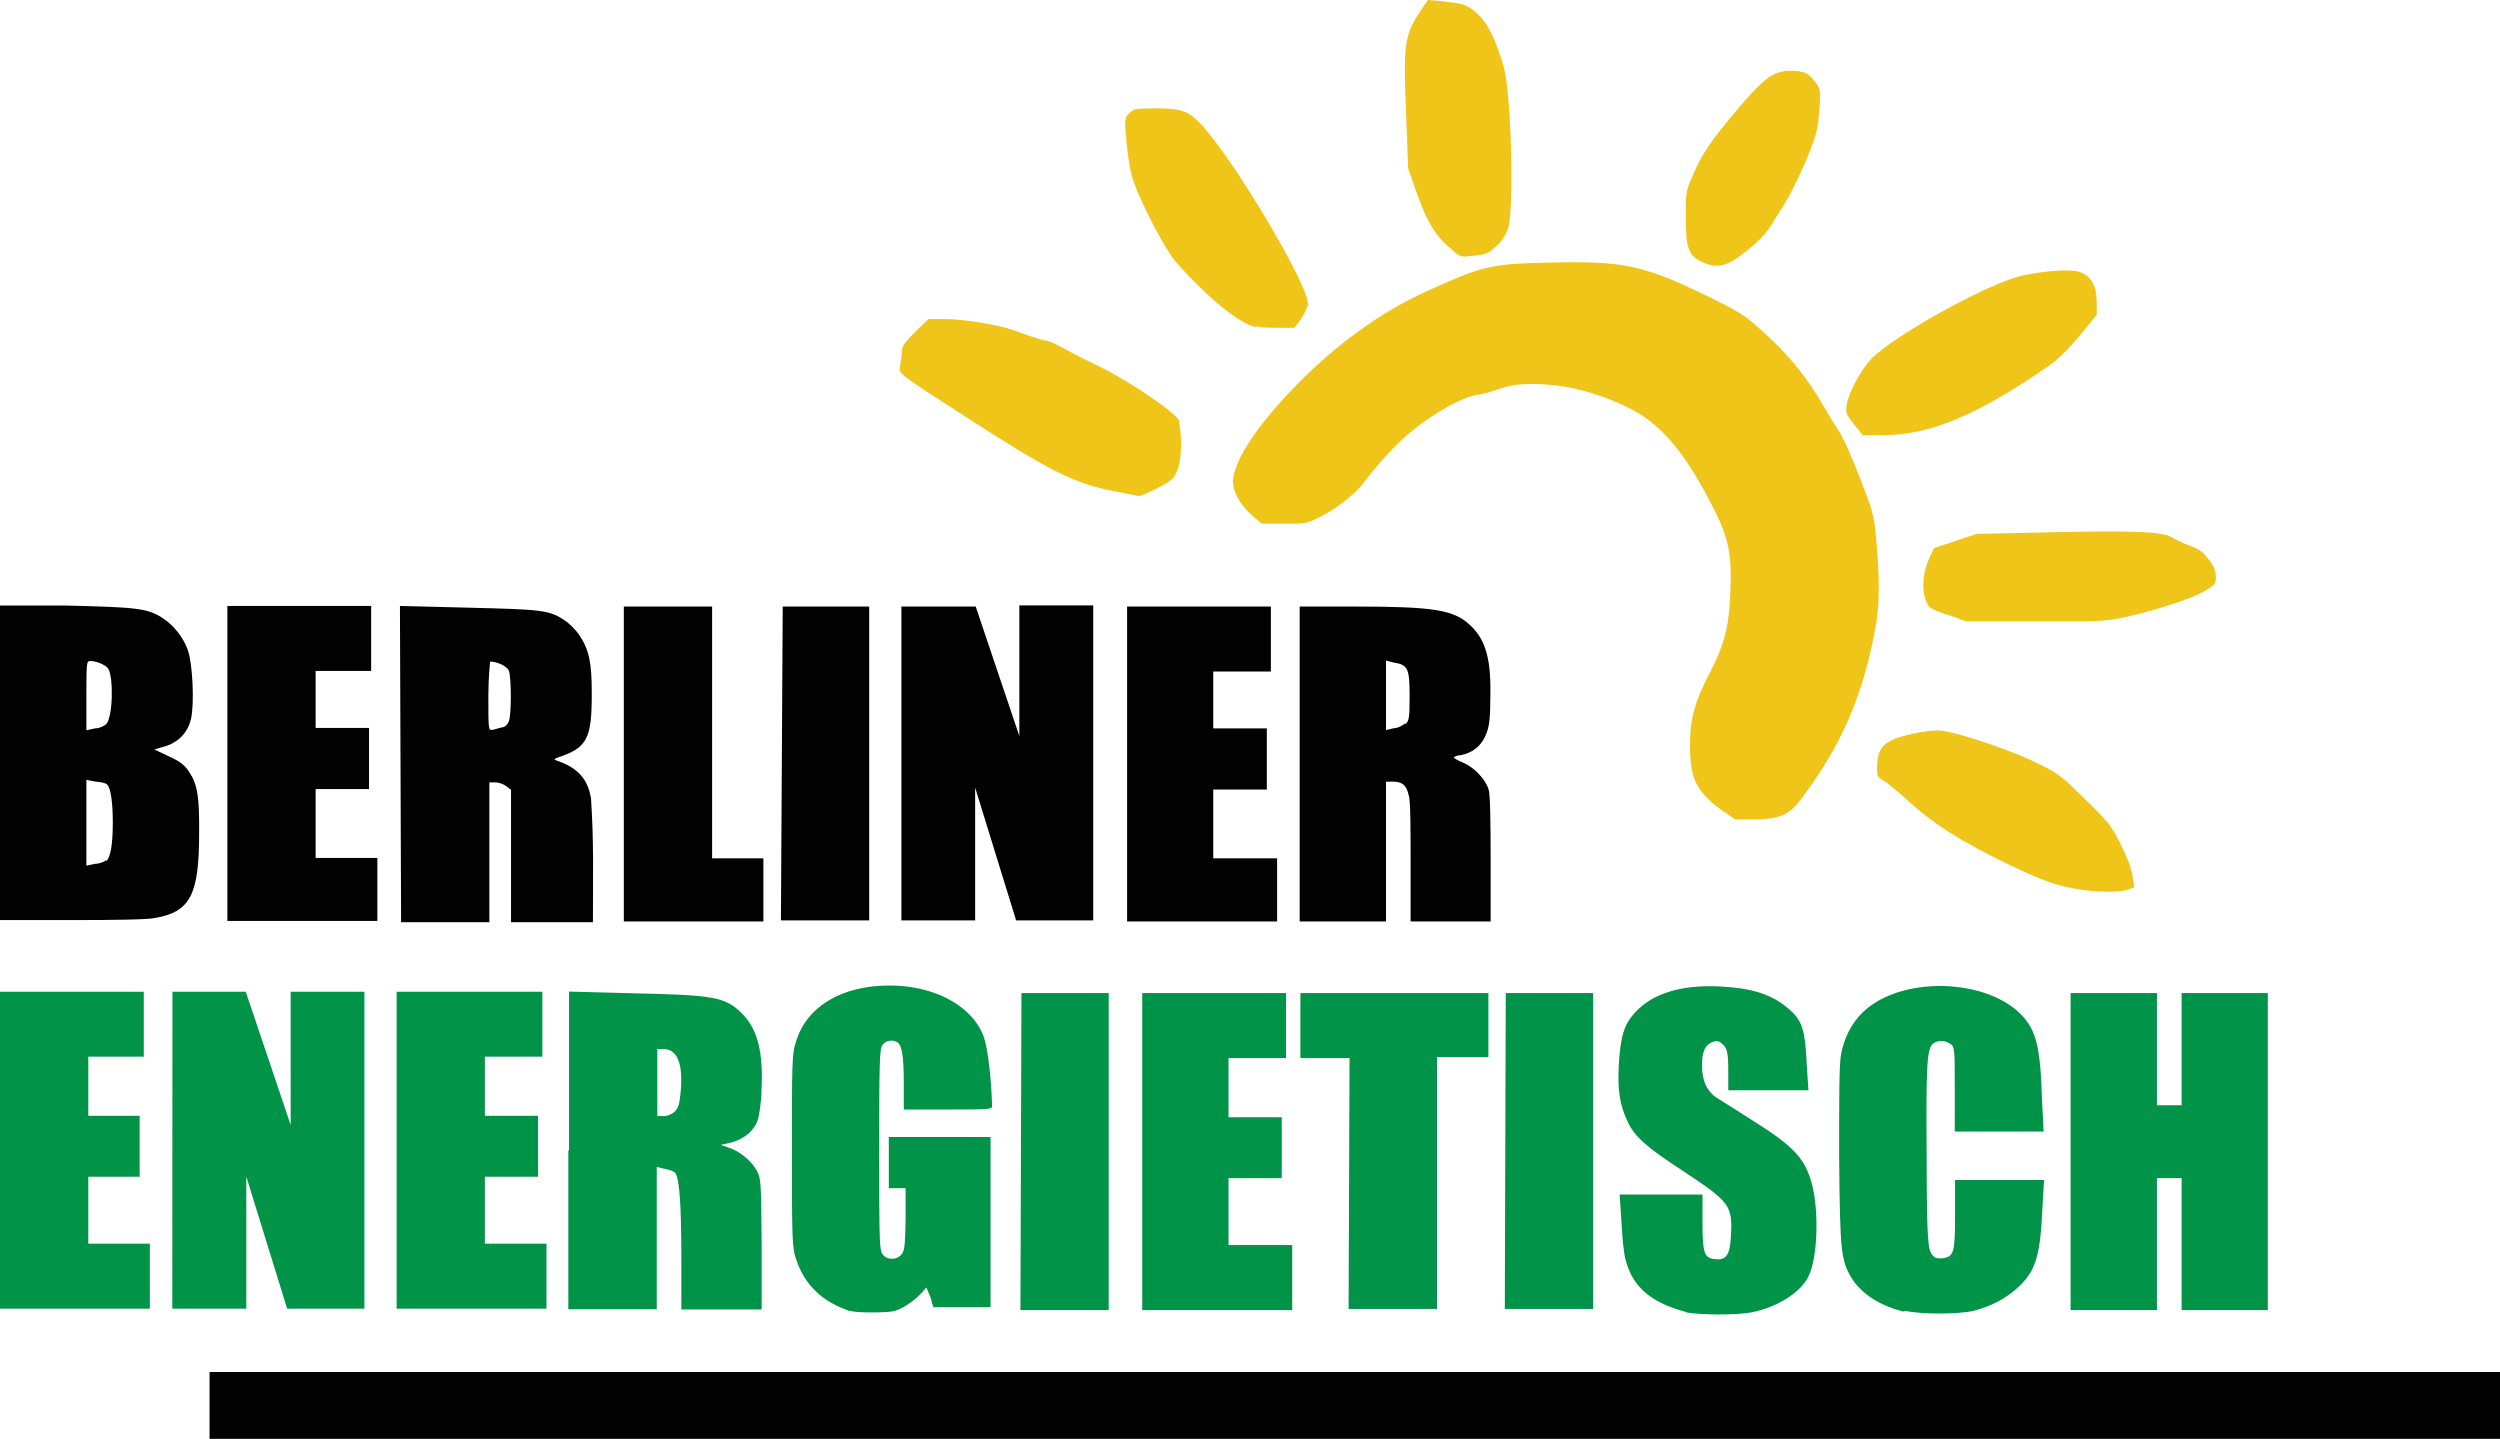
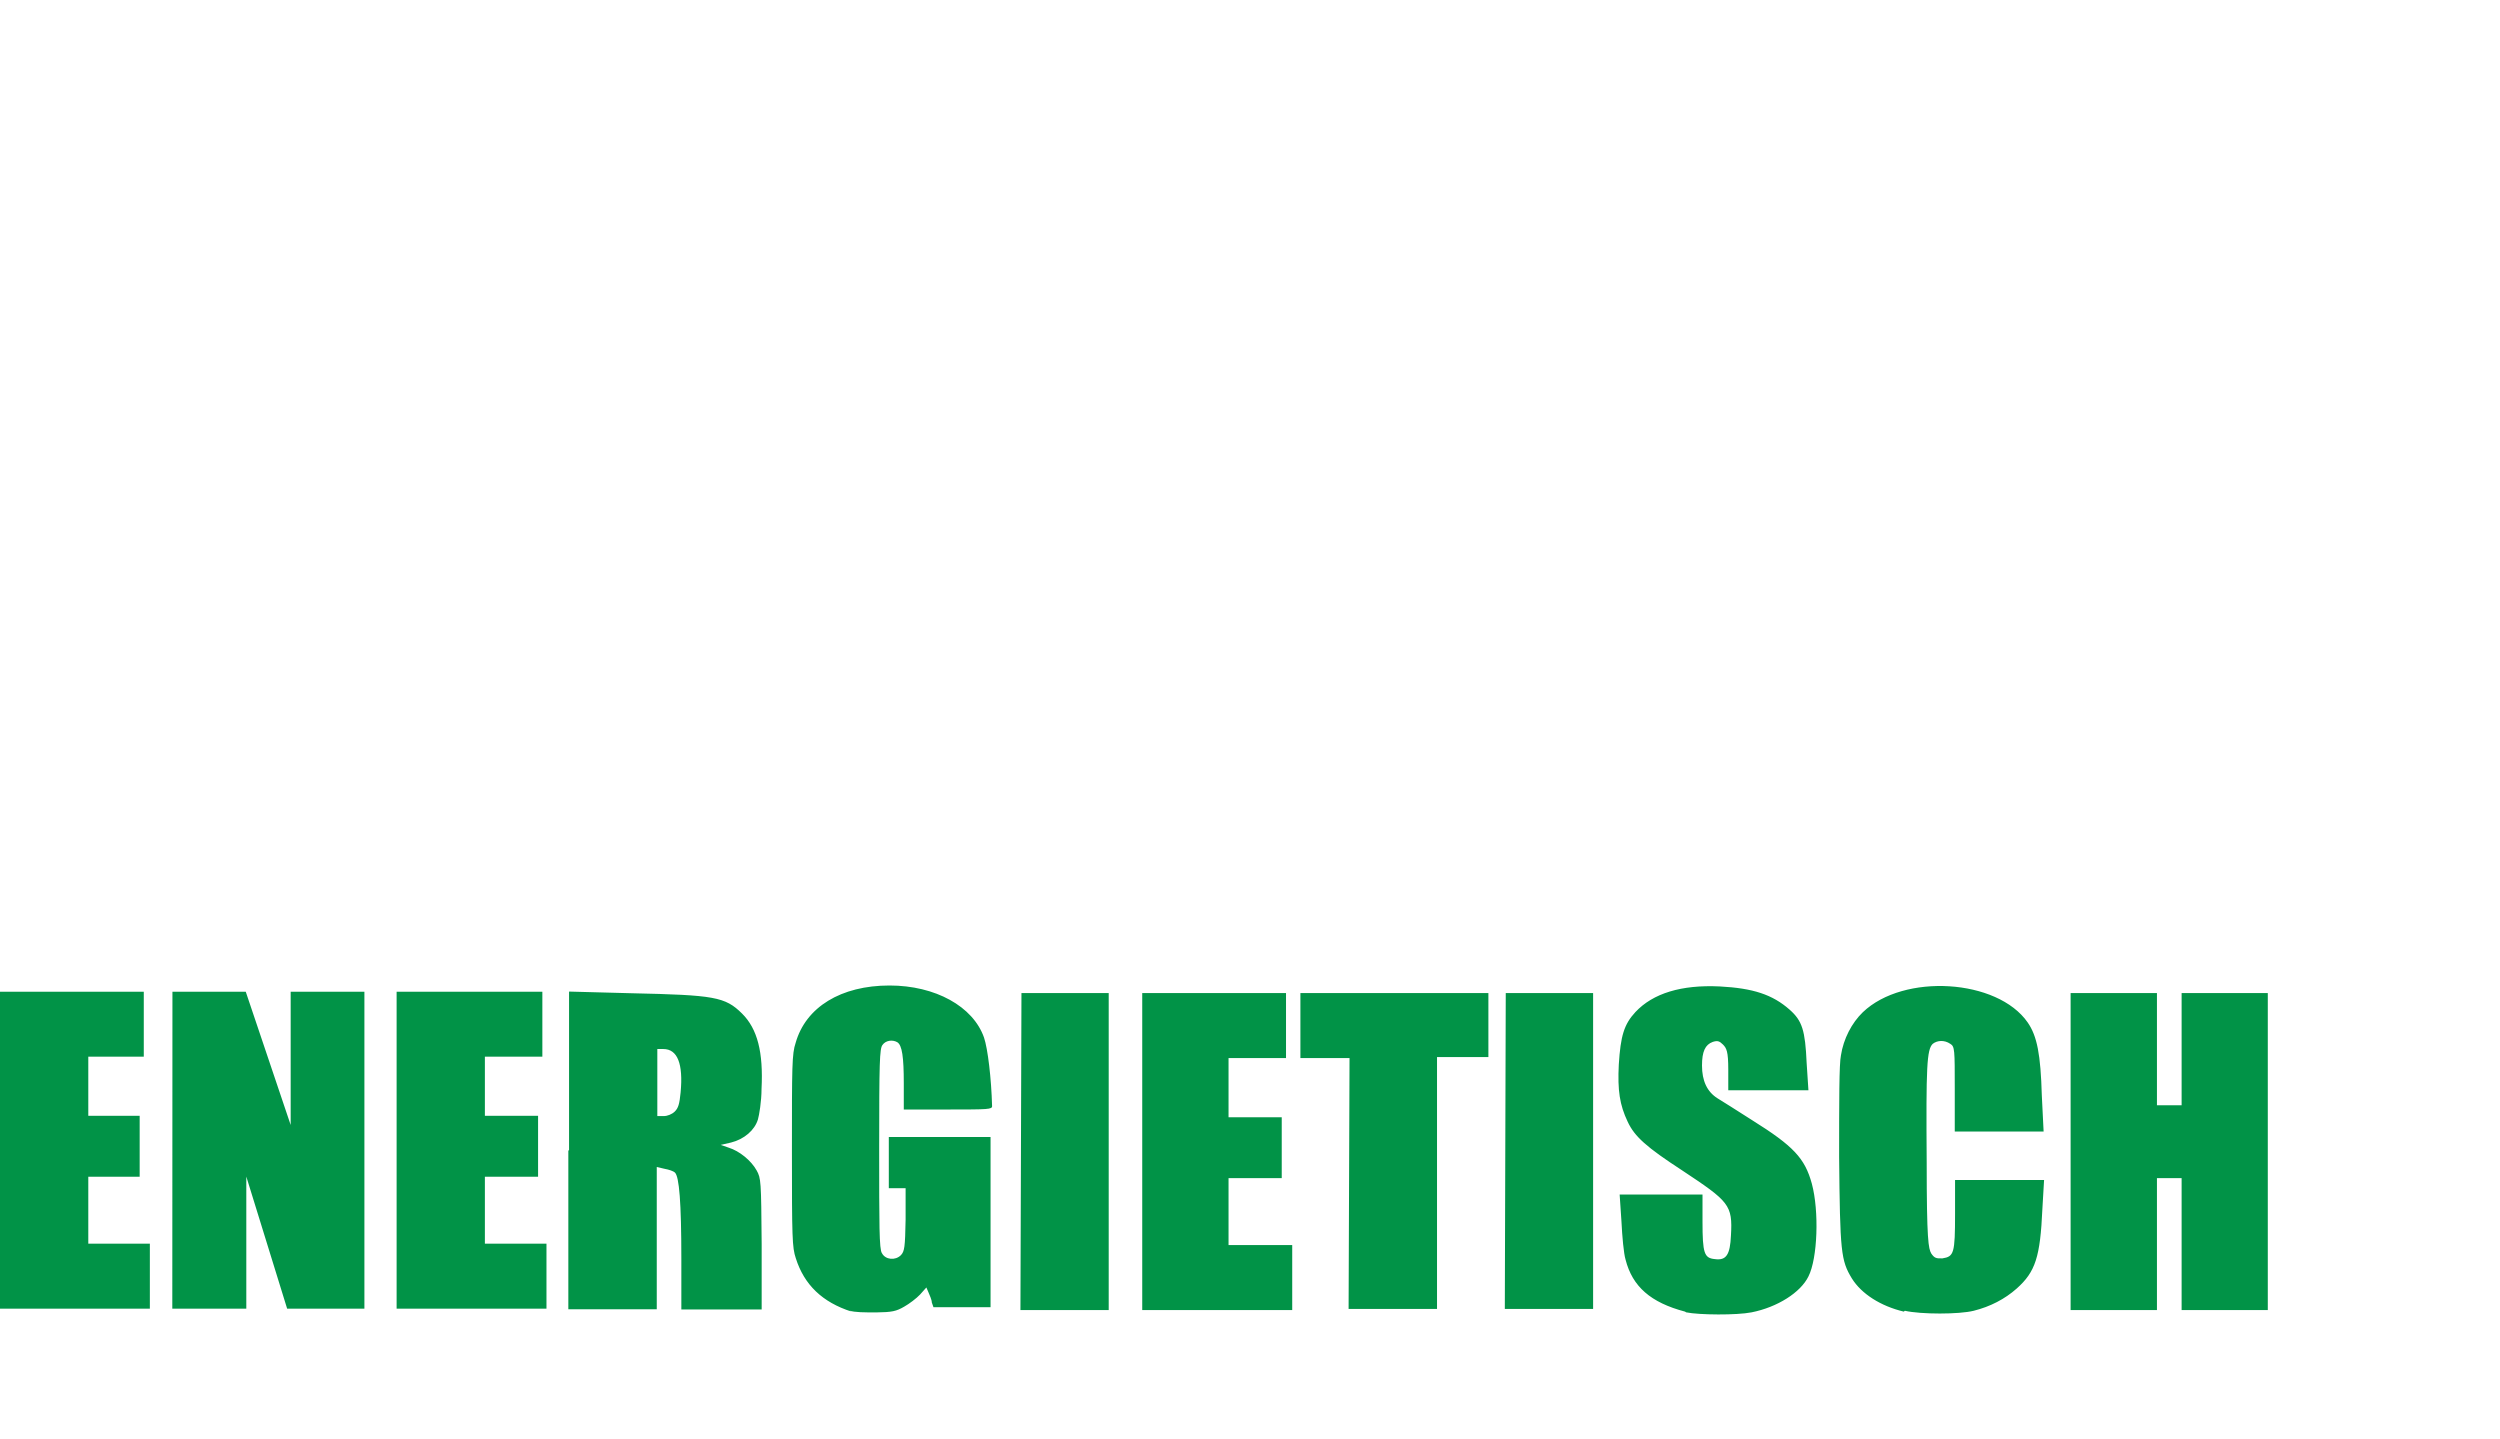
<svg xmlns="http://www.w3.org/2000/svg" width="365pt" height="210.07pt" viewBox="0 0 365 210.07" version="1.1">
  <defs>
    <clipPath id="clip1">
-       <path d="M 30 200 L 365 200 L 365 210.07 L 30 210.07 Z M 30 200 " />
-     </clipPath>
+       </clipPath>
  </defs>
  <g id="surface1">
-     <path style=" stroke:none;fill-rule:nonzero;fill:rgb(93.7%,77.299%,9.799%);fill-opacity:1;" d="M 301.57 129.48 C 299.402 128.965 297.32 128.16 293.191 126.188 C 286.449 122.941 282.203 120.25 278.676 117.004 C 277.176 115.633 275.527 114.27 274.988 113.973 C 274.121 113.465 274.039 113.297 274.039 112.102 C 274.039 110 274.598 108.902 275.992 108.164 C 277.418 107.422 280.945 106.641 282.984 106.641 C 284.949 106.641 293.148 109.312 297.258 111.344 C 300.355 112.82 300.828 113.129 304.348 116.613 C 307.879 120.039 308.246 120.512 309.652 123.324 C 310.621 125.258 311.234 126.902 311.363 127.961 L 311.605 129.547 L 310.645 129.895 C 309.027 130.434 304.801 130.23 301.613 129.48 Z M 251.766 118.578 C 247.656 115.633 246.738 113.816 246.738 108.723 C 246.738 105.004 247.438 102.406 249.602 98.285 C 251.746 94.184 252.465 91.438 252.633 86.391 C 252.898 81.234 252.348 78.57 250.445 74.758 C 246.223 66.242 242.523 61.848 237.758 59.531 C 232.898 57.168 228.379 56.066 223.656 56.066 C 221.289 56.066 220.422 56.32 218.977 56.754 C 217.992 57.125 216.523 57.535 215.699 57.641 C 213.723 57.887 209.719 60.094 206.453 62.672 C 204.066 64.582 201.574 67.223 199.219 70.34 C 197.855 72.156 195.055 74.344 192.52 75.582 C 190.766 76.426 190.461 76.488 187.43 76.445 L 184.207 76.445 L 182.812 75.254 C 180.91 73.594 179.832 71.492 180.043 69.844 C 180.457 66.75 183.816 61.805 189.266 56.238 C 195.035 50.32 201.68 45.516 208.156 42.59 C 216.418 38.816 217.59 38.539 225.883 38.34 C 236.934 38.066 239.871 38.688 248.883 43.043 C 254.305 45.703 254.566 45.863 257.77 48.77 C 261.297 51.988 263.855 55.16 266.262 59.312 C 267.086 60.727 268.078 62.363 268.469 62.934 C 269.254 64.074 271.109 68.461 272.695 72.793 C 273.52 75.043 273.754 76.277 273.996 79.543 C 274.492 85.809 274.406 88.883 273.586 92.887 C 271.723 102.078 268.797 108.766 263.355 116.141 C 261.254 119.012 260.176 119.52 256.234 119.645 L 253.332 119.645 L 251.77 118.516 Z M 284.328 89.789 C 281.602 88.797 281.559 88.754 281.129 87.52 C 280.535 85.914 280.777 83.461 281.688 81.477 L 282.371 80.02 L 285.48 78.984 L 288.574 77.945 L 300.746 77.684 C 313.359 77.441 316.043 77.684 317.469 78.656 C 317.902 78.898 318.863 79.375 319.613 79.637 C 321.262 80.262 321.57 80.504 322.688 81.953 C 323.238 82.711 323.512 83.422 323.512 84.16 C 323.512 85.152 323.512 85.352 322.129 86.137 C 320.543 87.215 315.07 89.031 310.559 90.035 C 307.465 90.719 306.945 90.742 297.219 90.719 L 287.074 90.719 L 284.328 89.707 Z M 162.453 71.684 C 156.781 70.531 153.219 68.758 141.355 61.086 C 131.258 54.59 131.215 54.566 131.395 53.699 C 131.395 53.227 131.648 52.273 131.648 51.598 C 131.648 50.5 131.91 50.234 133.578 48.48 L 135.547 46.582 L 138.039 46.582 C 140.574 46.582 145.75 47.414 147.812 48.156 C 151.625 49.52 152.363 49.738 152.797 49.738 C 153.07 49.738 154.18 50.234 155.281 50.848 C 156.391 51.473 158.766 52.688 160.594 53.555 C 164.969 55.676 171.918 60.422 172.16 61.477 C 172.16 61.891 172.438 63.348 172.438 64.73 C 172.438 67.52 171.961 69.305 170.883 70.16 C 170.164 70.773 166.68 72.465 166.266 72.422 C 166.266 72.422 164.449 72.074 162.559 71.684 Z M 270.68 61.953 C 269.535 60.504 269.441 60.262 269.621 59.078 C 269.898 57.348 271.66 54.027 273.215 52.402 C 276.512 48.98 290.266 41.371 295.18 40.254 C 298.578 39.512 302.184 39.27 303.523 39.684 C 305.258 40.211 306.121 41.68 306.121 44.047 L 306.121 45.969 L 303.609 49.02 C 301.77 51.25 300.418 52.508 298.719 53.703 C 288.555 60.676 281.688 63.535 274.969 63.535 L 271.957 63.535 Z M 183.469 47.766 C 181.152 47.445 176.355 43.539 171.676 38.234 C 170.164 36.504 166.871 30.238 165.57 26.688 C 165.051 25.262 164.727 23.402 164.492 20.93 C 164.145 17.266 164.188 17.242 164.863 16.535 C 165.527 15.879 165.75 15.816 168.664 15.816 C 172.66 15.816 173.609 16.207 175.672 18.5 C 180.625 24.066 190.957 41.551 190.957 44.34 C 190.957 44.754 190.523 45.703 189.984 46.484 L 188.992 47.859 L 186.91 47.859 C 185.758 47.859 184.184 47.859 183.469 47.617 Z M 248.344 38.172 C 246.527 37.324 246.113 36.133 246.113 31.59 C 246.113 28.145 246.113 27.926 247.203 25.492 C 248.406 22.578 249.949 20.34 253.953 15.617 C 257.516 11.465 258.855 10.461 261.129 10.332 C 263.336 10.332 263.969 10.598 264.984 11.898 C 265.828 13.09 265.828 13.133 265.629 16.102 C 265.375 18.91 265.312 19.473 263.727 23.309 C 262.777 25.59 261.391 28.379 260.715 29.488 C 260.02 30.605 259.066 32.105 258.594 32.867 C 257.727 34.355 255.973 36.027 253.52 37.738 C 251.684 38.996 250.258 39.121 248.344 38.172 Z M 212.043 36.48 C 209.824 34.789 208.355 32.477 206.91 28.355 L 205.59 24.586 L 205.281 16.523 C 204.871 6.129 205.039 5.094 207.574 1.32 L 208.484 0 L 211.039 0.242 C 213.25 0.52 213.734 0.539 214.938 1.363 C 215.762 1.934 216.648 2.926 217.223 3.898 C 218.258 5.676 219.598 9.359 219.84 11.156 C 220.77 17.367 220.961 30.703 220.191 33.301 C 219.902 34.273 219.344 35.098 218.477 35.922 C 217.324 37.02 217 37.137 215.246 37.324 C 213.344 37.57 213.25 37.57 212.043 36.543 L 212.043 36.48 " />
    <g clip-path="url(#clip1)" clip-rule="nonzero">
-       <path style=" stroke:none;fill-rule:nonzero;fill:rgb(0.8%,0.8%,0.8%);fill-opacity:1;" d="M 30.594 200.316 L 365 200.316 L 365 210.07 L 30.594 210.07 L 30.594 200.316 " />
+       <path style=" stroke:none;fill-rule:nonzero;fill:rgb(0.8%,0.8%,0.8%);fill-opacity:1;" d="M 30.594 200.316 L 365 200.316 L 365 210.07 L 30.594 210.07 " />
    </g>
    <path style=" stroke:none;fill-rule:nonzero;fill:rgb(0.4%,57.599%,27.8%);fill-opacity:1;" d="M 124.324 191.496 C 120.078 190.133 117.414 187.598 116.18 183.68 C 115.66 182.113 115.621 180.73 115.621 168 C 115.621 155.629 115.621 153.875 116.16 152.27 C 117.637 147.031 122.793 143.883 129.871 143.883 C 136.551 143.883 142.074 146.934 143.668 151.488 C 144.219 153.113 144.738 157.469 144.844 161.492 C 144.844 161.969 144.348 161.988 138.43 161.988 L 131.953 161.988 L 131.953 158.164 C 131.953 154.332 131.711 152.598 131.004 152.164 C 130.305 151.754 129.289 151.898 128.836 152.574 C 128.426 153.113 128.359 155.059 128.359 167.738 C 128.359 178.809 128.359 182.422 128.762 182.961 C 129.27 183.941 130.738 184.07 131.539 183.246 C 132.059 182.688 132.145 182.094 132.219 178.047 L 132.219 173.473 L 129.766 173.473 L 129.766 166.004 L 144.621 166.004 L 144.621 190.852 L 136.285 190.852 L 136.043 190.156 C 136.043 189.766 135.727 189.098 135.566 188.707 L 135.25 187.969 L 134.328 189.004 C 133.812 189.555 132.758 190.355 132.016 190.77 C 130.844 191.453 130.223 191.582 127.93 191.613 C 126.258 191.613 124.738 191.613 124.02 191.348 Z M 246.012 191.496 C 241.004 190.176 238.34 187.84 237.336 183.922 C 237.062 183.023 236.84 180.52 236.734 178.355 L 236.469 174.402 L 248.566 174.402 L 248.566 178.355 C 248.566 183.004 248.82 183.68 250.363 183.828 C 252.055 184.07 252.594 183.16 252.719 180.383 C 252.98 175.902 252.465 175.43 245.555 170.852 C 240.398 167.492 238.645 165.941 237.641 163.773 C 236.469 161.305 236.152 159.199 236.344 155.43 C 236.605 151.246 237.105 149.555 238.773 147.758 C 241.352 145.012 245.492 143.754 251.082 144.02 C 255.93 144.273 258.793 145.203 261.297 147.422 C 263.125 149.039 263.559 150.434 263.77 155.195 L 264.031 159.18 L 252.328 159.18 L 252.328 156.148 C 252.328 153.508 252.074 153.031 251.555 152.504 C 251.027 151.984 250.754 151.898 250.055 152.121 C 248.957 152.523 248.492 153.527 248.492 155.566 C 248.492 157.797 249.23 159.391 250.754 160.352 C 251.398 160.742 253.699 162.191 255.824 163.555 C 261.848 167.324 263.516 169.102 264.531 172.828 C 265.605 176.832 265.375 183.723 264.031 186.363 C 262.883 188.707 259.5 190.852 255.73 191.602 C 253.562 192.035 248.07 191.992 246.18 191.602 Z M 277.957 191.496 C 274.578 190.695 271.766 188.898 270.371 186.648 C 268.777 184.027 268.641 182.793 268.512 168.867 C 268.512 160.828 268.512 155.281 268.777 154.086 C 269.145 151.68 270.352 149.344 271.977 147.781 C 277.957 142.066 291.629 142.91 296.043 149.281 C 297.418 151.266 297.934 153.938 298.105 159.941 L 298.367 165.199 L 285.395 165.199 L 285.395 158.988 C 285.395 153.242 285.395 152.789 284.738 152.398 C 283.895 151.816 282.84 151.879 282.184 152.398 C 281.316 153.223 281.191 155.672 281.297 169.703 C 281.297 181.188 281.559 182.273 281.961 183.004 C 282.406 183.656 282.66 183.762 283.59 183.723 C 285.277 183.457 285.438 183.004 285.438 177.223 L 285.438 172.281 L 298.434 172.281 L 298.188 176.508 C 297.871 183.531 297.176 185.676 294.449 188.117 C 292.715 189.66 290.57 190.77 288.164 191.371 C 286.02 191.91 280.449 191.91 278.105 191.371 Z M 0 144.789 L 20.992 144.789 L 20.992 154.277 L 12.891 154.277 L 12.891 162.91 L 20.391 162.91 L 20.391 171.805 L 12.891 171.805 L 12.891 181.578 L 21.879 181.578 L 21.879 191.062 L 0 191.062 Z M 25.176 144.789 L 35.879 144.789 L 42.438 164.25 L 42.438 144.789 L 53.203 144.789 L 53.203 191.062 L 41.922 191.062 L 35.961 171.781 L 35.961 191.062 L 25.156 191.062 Z M 57.906 144.789 L 79.184 144.789 L 79.184 154.277 L 70.793 154.277 L 70.793 162.91 L 78.559 162.91 L 78.559 171.805 L 70.793 171.805 L 70.793 181.578 L 79.785 181.578 L 79.785 191.062 L 57.906 191.062 Z M 83.082 167.949 L 83.082 144.77 L 92.156 145.012 C 104.316 145.277 105.867 145.531 108.34 147.98 C 110.59 150.211 111.457 153.613 111.184 158.98 C 111.184 160.785 110.836 162.836 110.656 163.445 C 110.18 165.012 108.648 166.332 106.734 166.809 L 105.227 167.156 L 106.387 167.559 C 107.949 168.043 109.66 169.426 110.465 170.875 C 111.109 172.027 111.129 172.395 111.203 181.617 L 111.203 191.18 L 99.477 191.18 L 99.477 183.785 C 99.477 175.492 99.16 171.805 98.547 171.203 C 98.293 170.961 97.617 170.75 97.004 170.641 L 95.887 170.379 L 95.887 191.148 L 82.977 191.148 L 82.977 167.969 Z M 98.504 162.297 C 99.043 161.777 99.203 161.176 99.371 159.484 C 99.762 155.301 98.918 153.156 96.836 153.156 L 95.969 153.156 L 95.969 162.949 L 96.898 162.949 C 97.438 162.949 98.094 162.688 98.504 162.297 Z M 149.133 144.992 L 161.871 144.992 L 161.871 191.266 L 148.984 191.266 Z M 166.766 144.992 L 187.758 144.992 L 187.758 154.477 L 179.367 154.477 L 179.367 163.121 L 187.133 163.121 L 187.133 172.004 L 179.367 172.004 L 179.367 181.777 L 188.664 181.777 L 188.664 191.266 L 166.766 191.266 Z M 197.031 154.477 L 189.859 154.477 L 189.859 144.992 L 217.305 144.992 L 217.305 154.332 L 209.805 154.332 L 209.805 191.105 L 196.895 191.105 Z M 219.84 144.992 L 232.594 144.992 L 232.594 191.105 L 219.703 191.105 Z M 302.309 144.992 L 314.914 144.992 L 314.914 161.367 L 318.516 161.367 L 318.516 144.992 L 331.098 144.992 L 331.098 191.266 L 318.516 191.266 L 318.516 172.004 L 314.914 172.004 L 314.914 191.266 L 302.309 191.266 L 302.309 144.992 " />
-     <path style=" stroke:none;fill-rule:nonzero;fill:rgb(0.8%,0.8%,0.8%);fill-opacity:1;" d="M 0 88.406 L 9.52 88.406 C 19.957 88.672 21.52 88.754 23.855 90.309 C 25.441 91.355 26.887 93.234 27.469 95.051 C 28.125 97.07 28.387 102.68 27.902 104.867 C 27.469 106.945 26.02 108.449 23.898 109.027 L 22.535 109.422 L 24.637 110.414 C 26.285 111.172 26.906 111.648 27.605 112.676 C 28.82 114.531 29.117 116.18 29.074 121.609 C 29.074 130.625 27.797 133.117 22.66 134.023 C 21.605 134.27 16.68 134.332 10.449 134.332 L 0 134.332 Z M 15.52 125.73 C 16.164 125.109 16.469 123.238 16.469 120.059 C 16.469 117.152 16.164 115.051 15.648 114.555 C 15.402 114.289 14.715 114.184 13.977 114.121 L 12.613 113.855 L 12.613 126.387 L 13.852 126.121 C 14.516 126.121 15.297 125.797 15.52 125.562 Z M 15.52 105.711 C 16.492 104.633 16.598 98.801 15.773 97.586 C 15.359 97.051 14.082 96.508 13.176 96.508 C 12.637 96.508 12.613 96.762 12.613 101.559 L 12.613 106.621 L 13.871 106.344 C 14.578 106.344 15.359 105.91 15.625 105.629 Z M 33.195 88.469 L 54.188 88.469 L 54.188 97.957 L 46.082 97.957 L 46.082 106.281 L 53.879 106.281 L 53.879 115.199 L 46.082 115.199 L 46.082 125.258 L 55.094 125.258 L 55.094 134.457 L 33.195 134.457 Z M 58.391 88.469 L 68.215 88.715 C 78.941 88.988 80.156 89.031 82.406 90.551 C 83.102 90.984 84.051 91.957 84.551 92.676 C 86.027 94.902 86.398 96.656 86.398 101.273 C 86.398 107.93 85.742 109.176 81.328 110.637 C 80.789 110.887 80.809 110.887 81.633 111.172 C 84.445 112.188 85.879 113.879 86.293 116.637 C 86.715 123.027 86.566 128.004 86.566 134.637 L 74.609 134.637 L 74.609 115.316 L 73.898 114.766 C 73.508 114.469 72.789 114.227 72.336 114.227 L 71.449 114.227 L 71.449 134.637 L 58.559 134.637 Z M 73.16 106.219 C 73.68 106.219 74.109 105.785 74.289 105.32 C 74.703 104.285 74.652 98.781 74.289 97.895 C 73.984 97.25 72.578 96.594 71.555 96.594 C 71.555 96.594 71.301 98.863 71.301 101.645 C 71.301 106.305 71.301 106.652 71.84 106.559 C 72.125 106.559 72.727 106.305 73.18 106.219 Z M 91.078 88.555 L 103.969 88.555 L 103.969 125.32 L 111.457 125.32 L 111.457 134.531 L 91.078 134.531 Z M 114.172 88.555 L 126.902 88.555 L 126.902 134.375 L 114.016 134.375 L 114.277 88.555 Z M 131.562 88.555 L 142.453 88.555 L 148.824 107.465 L 148.824 88.387 L 159.613 88.387 L 159.613 134.375 L 148.352 134.375 L 142.371 114.988 L 142.371 134.375 L 131.605 134.375 L 131.605 88.555 Z M 164.555 88.555 L 185.547 88.555 L 185.547 98.039 L 177.137 98.039 L 177.137 106.344 L 184.957 106.344 L 184.957 115.273 L 177.137 115.273 L 177.137 125.32 L 186.457 125.32 L 186.457 134.531 L 164.555 134.531 Z M 189.754 88.555 L 197.613 88.555 C 209.223 88.555 212.191 89.008 214.59 91.227 C 216.957 93.395 217.762 96.34 217.578 102.227 C 217.578 105.5 217.328 106.449 216.809 107.559 C 216.133 109.027 214.875 109.957 213.227 110.266 C 212.688 110.266 212.254 110.527 212.254 110.637 C 212.254 110.637 212.836 111.047 213.598 111.344 C 215.16 111.977 216.914 113.773 217.328 115.25 C 217.578 115.812 217.633 120.25 217.633 125.402 L 217.633 134.531 L 205.949 134.531 L 205.949 125.977 C 205.949 121.273 205.949 116.848 205.676 116.141 C 205.367 114.66 204.742 114.121 203.371 114.121 L 202.355 114.121 L 202.355 134.531 L 189.754 134.531 Z M 205.176 105.734 C 205.738 105.258 205.801 104.805 205.801 101.602 C 205.801 97.566 205.559 97.07 203.465 96.723 L 202.355 96.445 L 202.355 106.598 L 203.465 106.324 C 204.09 106.324 204.852 105.891 205.176 105.586 L 205.176 105.734 " />
  </g>
</svg>